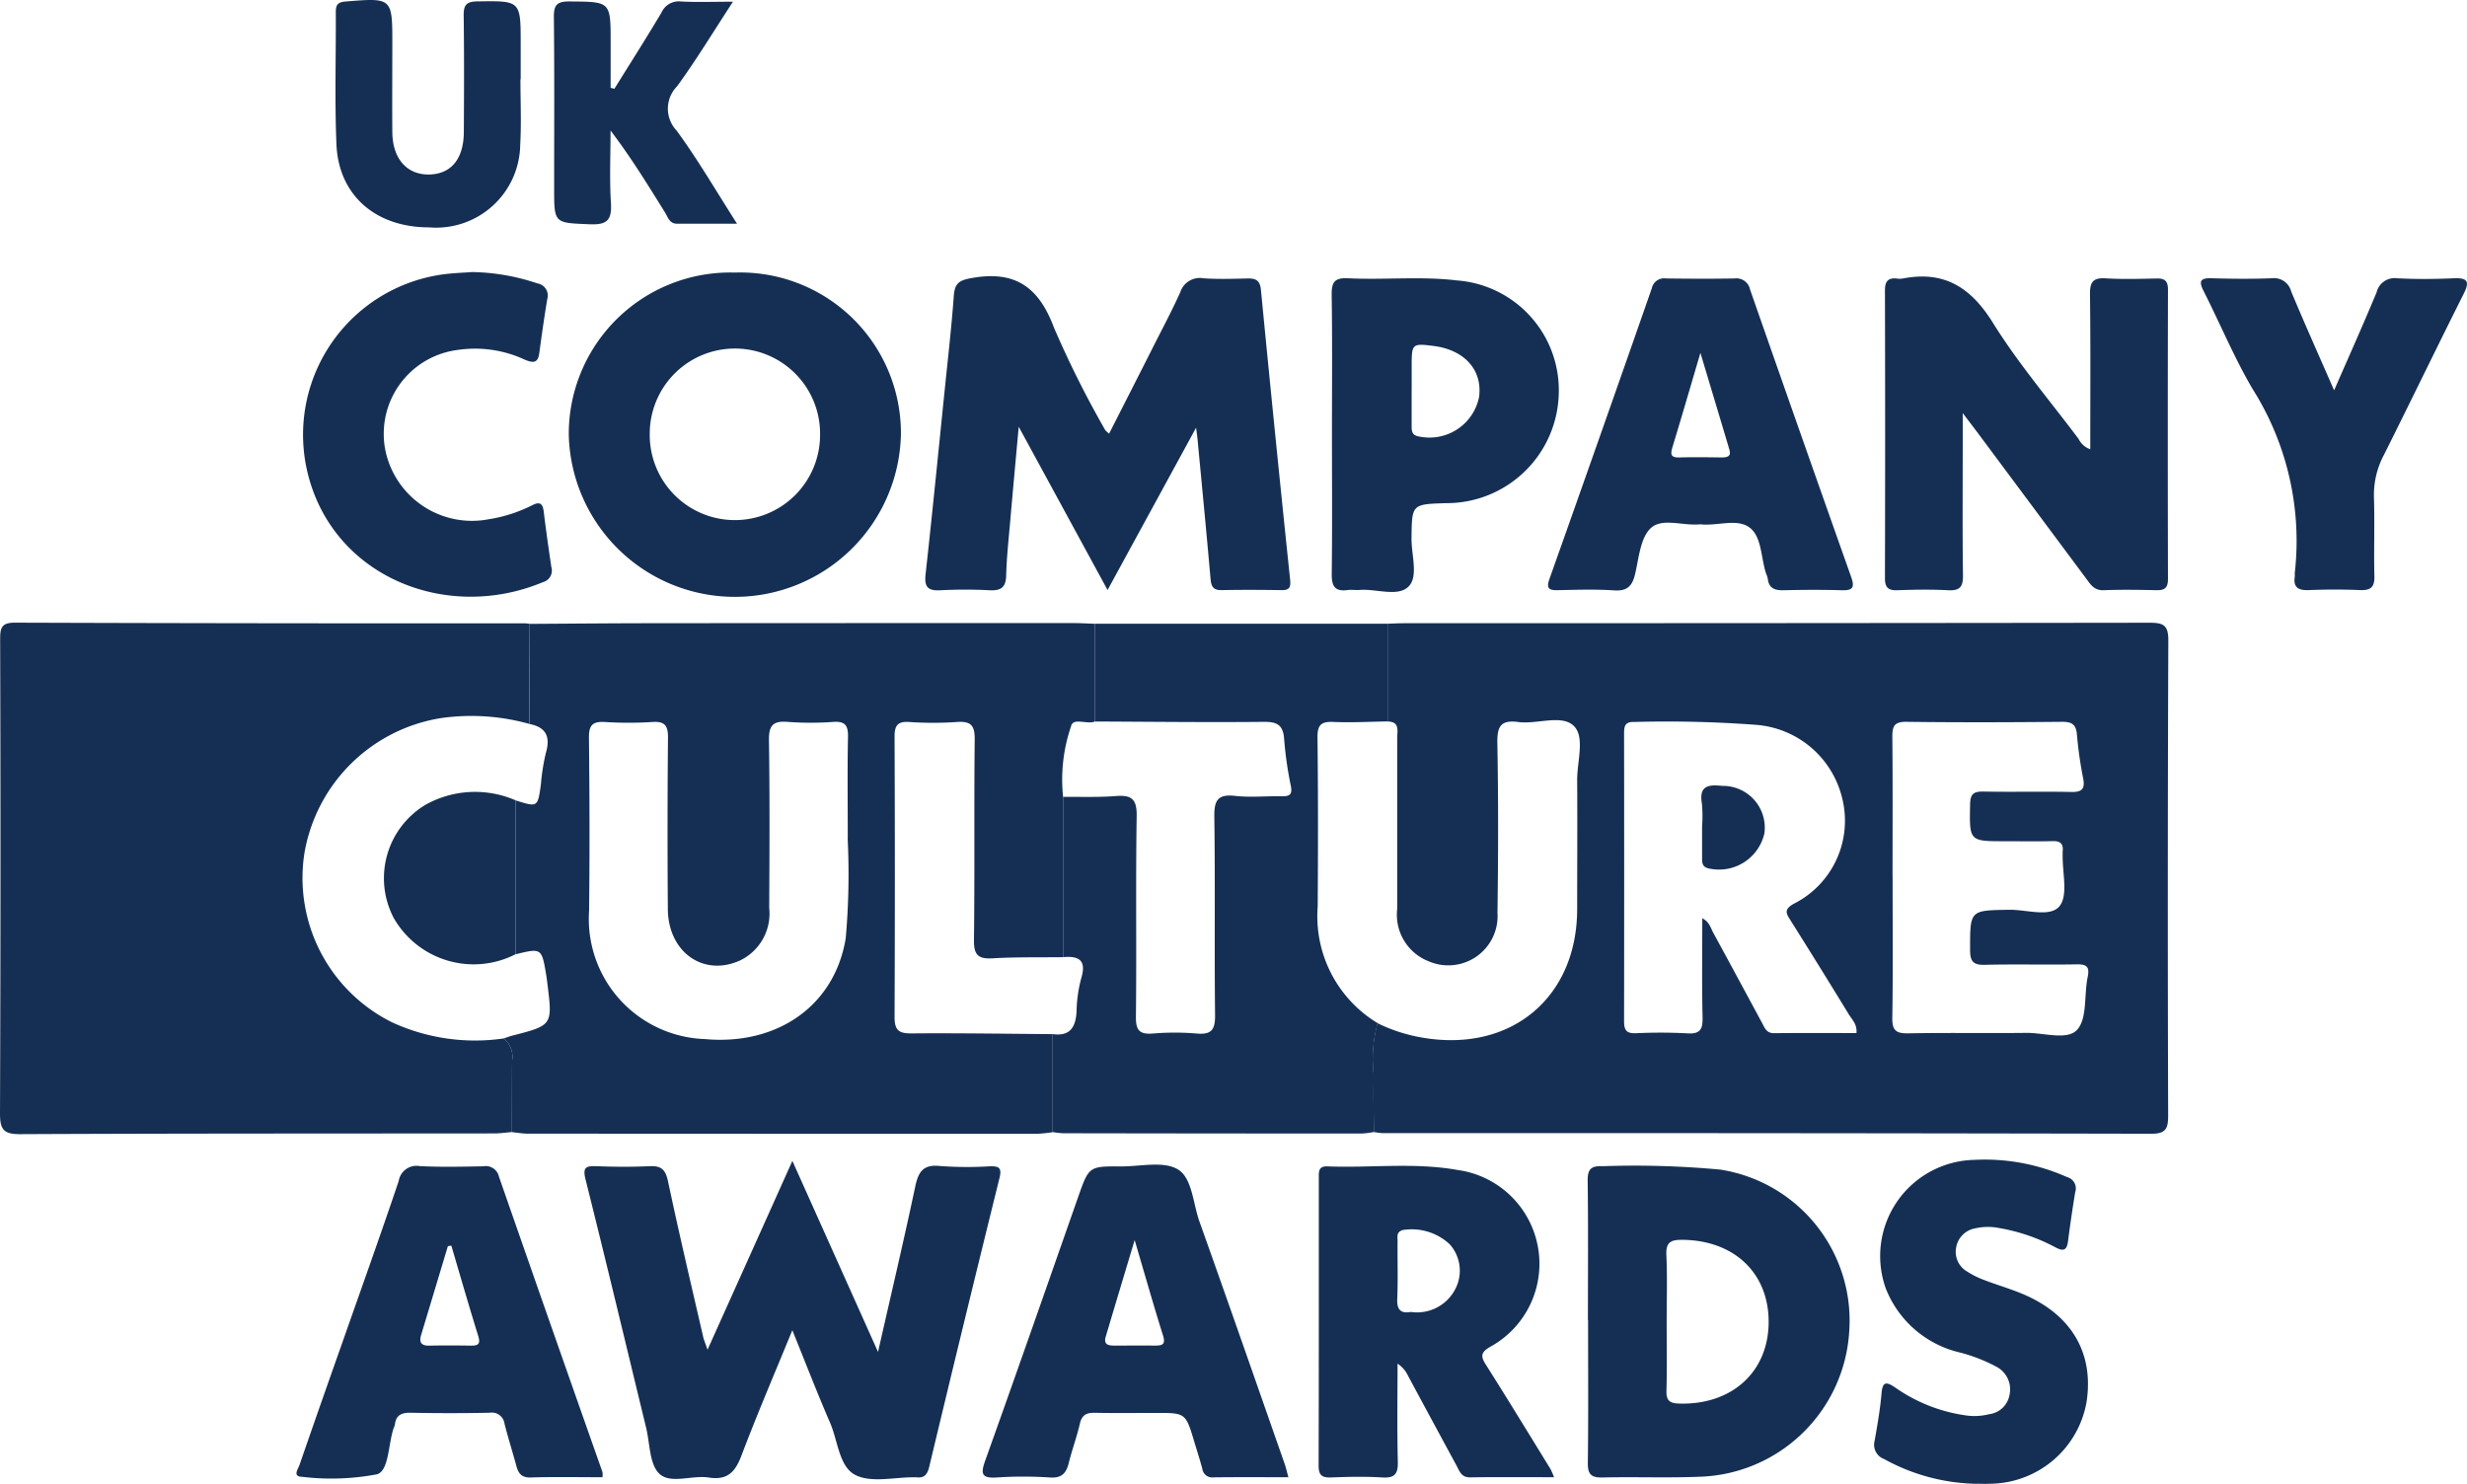
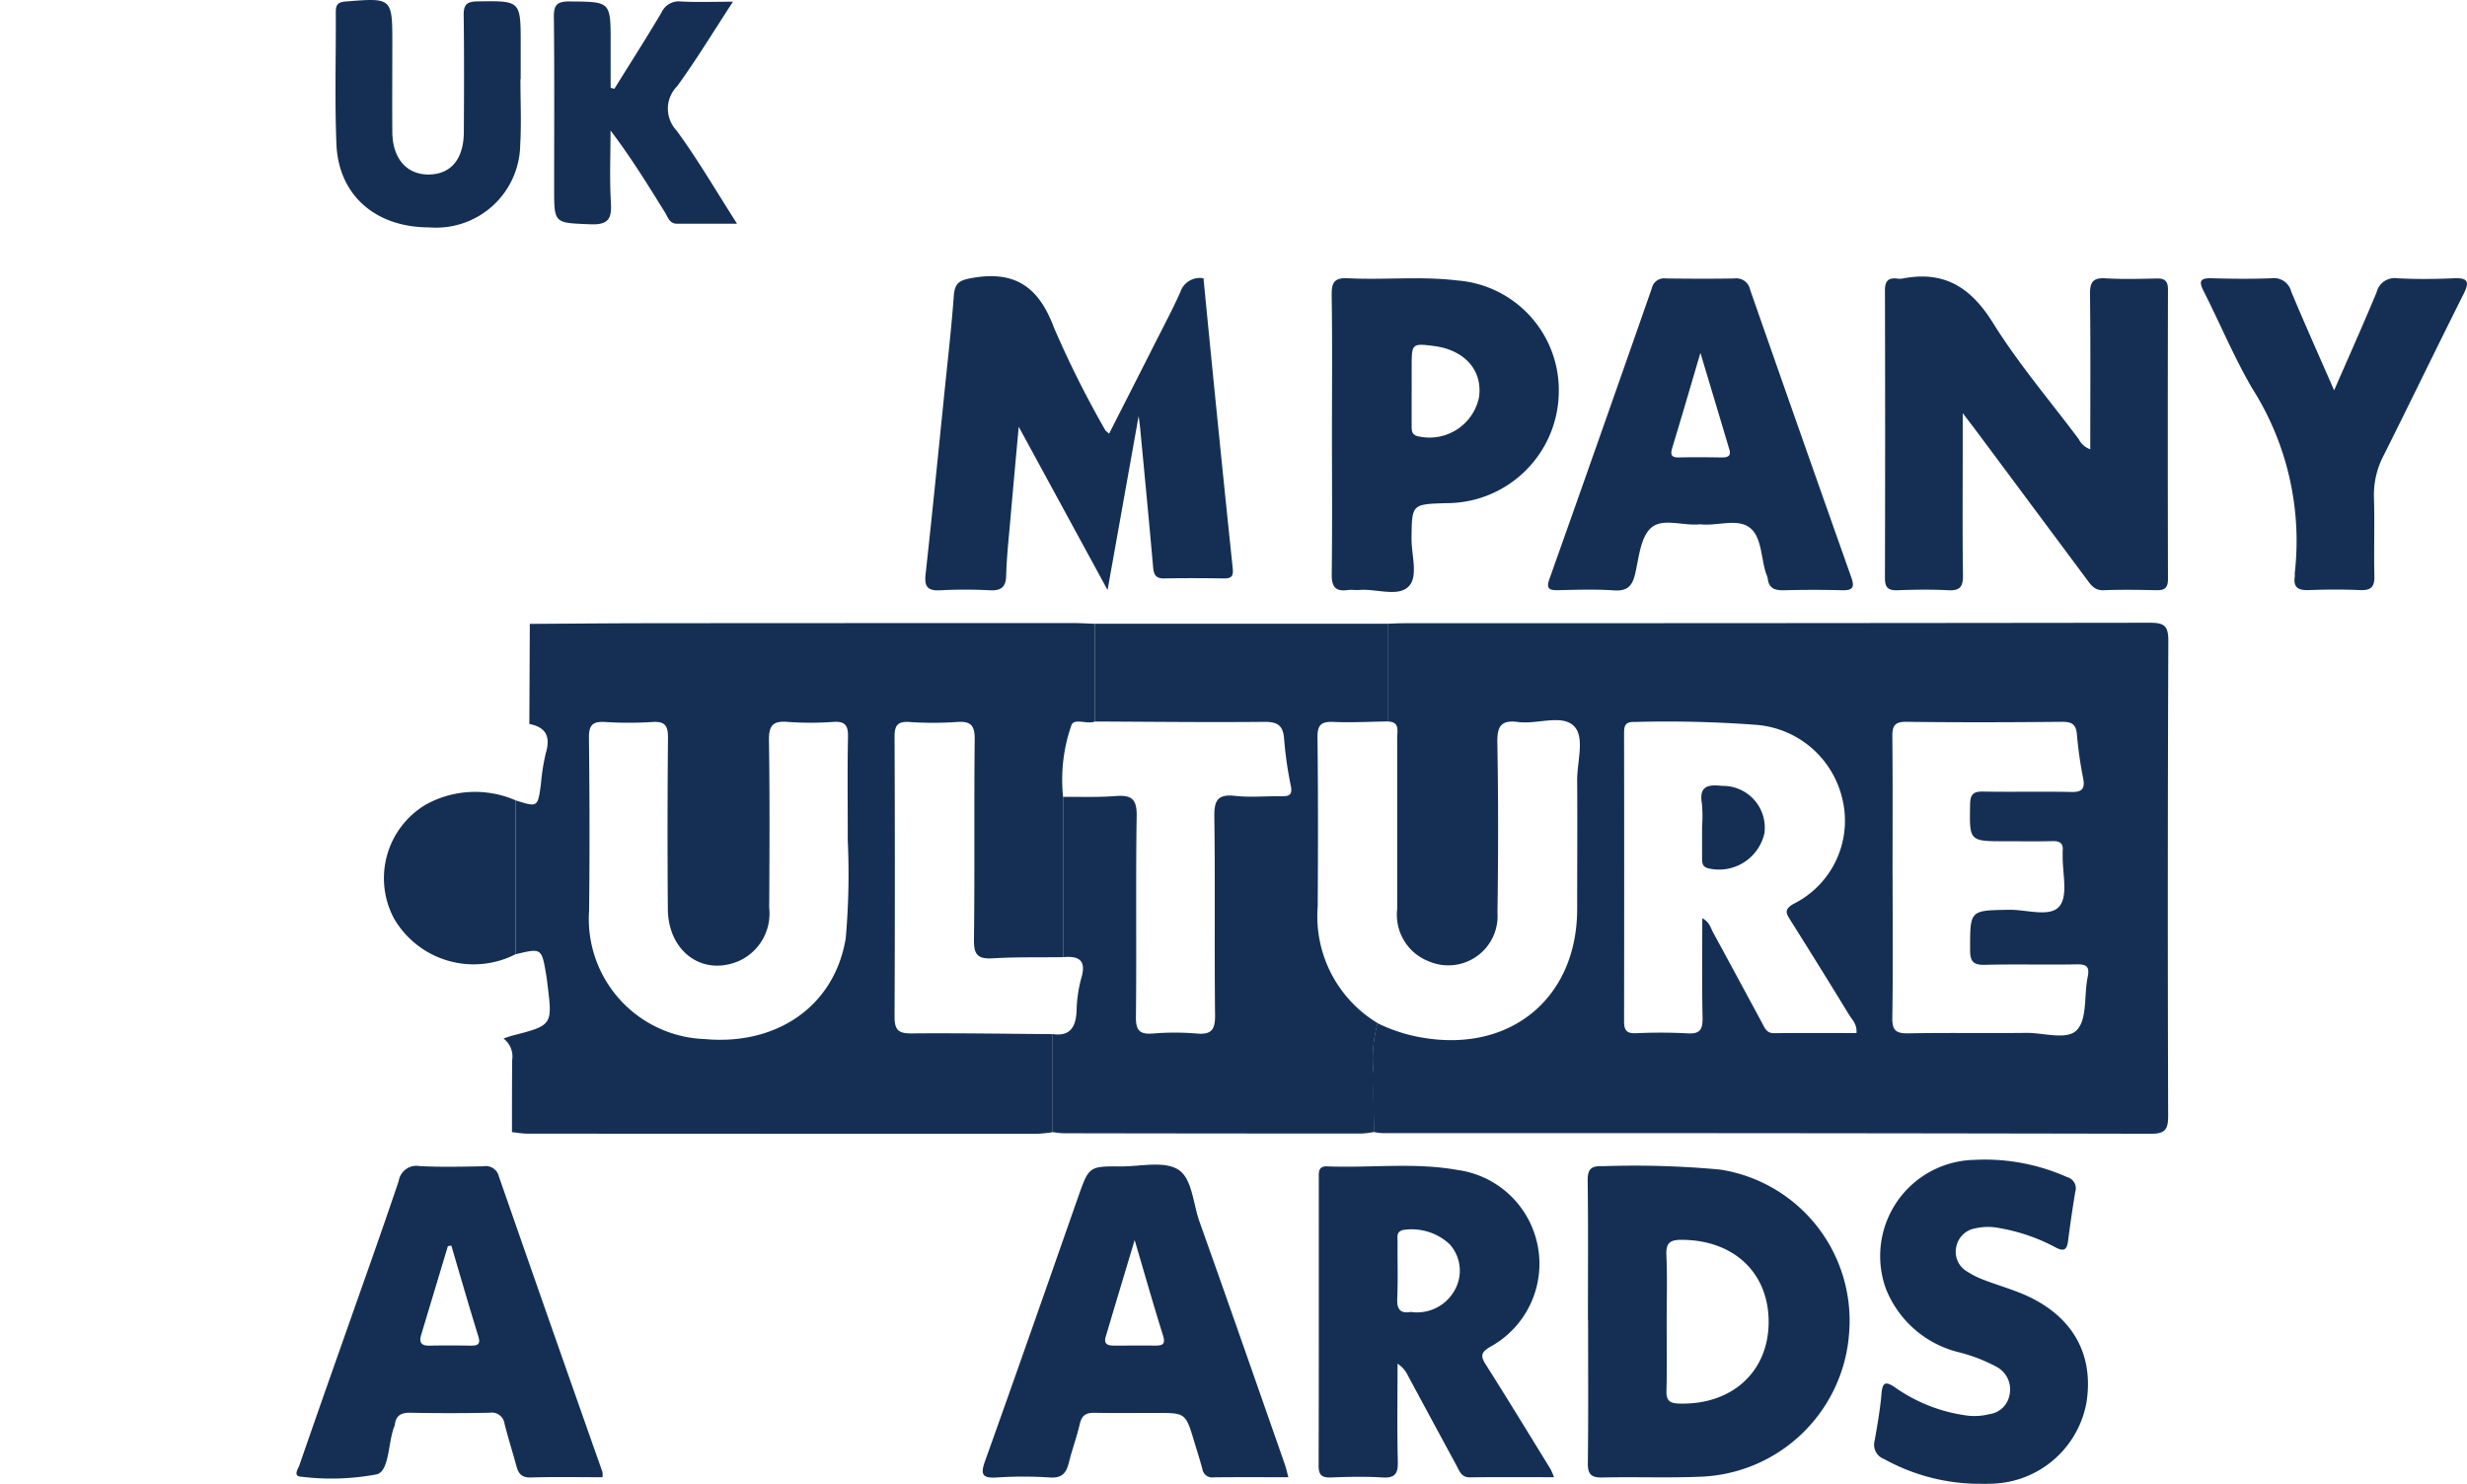
<svg xmlns="http://www.w3.org/2000/svg" id="Group_2946" data-name="Group 2946" width="126.929" height="76.355" viewBox="0 0 126.929 76.355">
  <defs>
    <clipPath id="clip-path">
      <rect id="Rectangle_2478" data-name="Rectangle 2478" width="126.929" height="76.355" fill="#152f54" />
    </clipPath>
  </defs>
  <g id="Group_2915" data-name="Group 2915" transform="translate(0 0)" clip-path="url(#clip-path)">
    <path id="Path_1492" data-name="Path 1492" d="M72.312,32.51c.271-.009.543-.026.814-.026q19.195,0,38.389-.025c.729,0,.963.139.96.921q-.047,12.207-.009,24.412c0,.641-.074.962-.853.961q-19.784-.041-39.567-.031a3.609,3.609,0,0,1-.446-.058c-.007-.983-.041-1.968-.011-2.95a6.776,6.776,0,0,1,.2-2.649,8.461,8.461,0,0,0,2.41.759c4.5.723,7.852-2.1,7.86-6.619,0-2.208.016-4.417,0-6.625-.01-.962.409-2.222-.161-2.8-.616-.629-1.9-.082-2.873-.213-.913-.122-1.088.244-1.072,1.094.053,2.9.047,5.809.006,8.712a2.536,2.536,0,0,1-3.539,2.506A2.567,2.567,0,0,1,72.8,47.189q0-4.4,0-8.8c0-.366.145-.841-.492-.848q0-2.513,0-5.027M88.487,47.662c.38.186.437.5.574.748.839,1.537,1.668,3.08,2.5,4.619.139.256.227.553.628.549,1.412-.015,2.824-.006,4.24-.006.044-.457-.23-.693-.393-.962q-1.487-2.437-3.009-4.852c-.215-.343-.335-.541.157-.829A4.778,4.778,0,0,0,95.7,41.511a4.943,4.943,0,0,0-4.453-3.8,61.463,61.463,0,0,0-6.253-.146c-.495-.019-.521.239-.521.615q.01,7.4,0,14.8c0,.491.17.618.628.6a26.276,26.276,0,0,1,2.631.007c.676.046.792-.229.779-.83-.038-1.679-.014-3.361-.014-5.1m9.792-2.134c0,2.421.023,4.842-.015,7.263-.011.648.19.81.814.8,2.027-.038,4.055,0,6.082-.023.9-.011,2.113.4,2.617-.165.524-.586.347-1.779.536-2.694.113-.538-.037-.677-.568-.667-1.573.029-3.147-.016-4.72.024-.605.015-.759-.181-.759-.771,0-2.051-.025-2.03,2.017-2.061.892-.014,2.113.409,2.589-.192.448-.565.135-1.733.157-2.635,0-.061-.006-.122,0-.182.045-.392-.122-.534-.517-.524-.816.022-1.634.006-2.451.006-1.851,0-1.829,0-1.795-1.9.01-.527.174-.665.678-.656,1.512.028,3.026-.011,4.538.021.537.011.7-.162.605-.68a20.758,20.758,0,0,1-.322-2.241c-.038-.556-.254-.694-.786-.689-2.663.026-5.326.034-7.99,0-.65-.009-.728.251-.723.8.023,2.39.01,4.781.01,7.172" transform="translate(-0.913 -0.415)" fill="#152f54" />
-     <path id="Path_1493" data-name="Path 1493" d="M26.34,58.666c-.3.025-.6.069-.9.07-8.136.008-16.271,0-24.406.038C.187,58.778,0,58.535,0,57.718q.046-12.2.008-24.406c0-.568.051-.859.754-.857q13.11.044,26.221.033c.091,0,.181.017.271.026q-.012,2.575-.023,5.15a11.043,11.043,0,0,0-4.57-.294,8.486,8.486,0,0,0-6.994,6.921,8.291,8.291,0,0,0,4.5,8.726,10.2,10.2,0,0,0,5.739.833,1.164,1.164,0,0,1,.445,1.114c-.008,1.234-.008,2.469-.011,3.7" transform="translate(0 -0.415)" fill="#152f54" />
    <path id="Path_1494" data-name="Path 1494" d="M26.676,58.666c0-1.235,0-2.469.01-3.7a1.162,1.162,0,0,0-.445-1.113c.14-.047.277-.1.421-.141,2.1-.539,2.1-.538,1.844-2.626-.018-.149-.036-.3-.059-.446-.239-1.448-.24-1.448-1.581-1.122V41.6c1.138.358,1.135.357,1.3-.833a10.655,10.655,0,0,1,.252-1.6c.247-.834.023-1.331-.848-1.5l.024-5.15c2.082-.012,4.165-.032,6.247-.034q10.869-.009,21.738-.007c.361,0,.723.024,1.084.036l0,5.031c-.4.163-1.112-.222-1.219.236a8.486,8.486,0,0,0-.412,3.641q0,4.124,0,8.247c-1.207.015-2.417-.012-3.621.059-.74.043-.974-.161-.965-.935.043-3.443,0-6.889.038-10.333.008-.735-.215-.942-.917-.892a17.888,17.888,0,0,1-2.445,0c-.613-.04-.763.184-.761.766q.03,7.206,0,14.413c0,.7.229.85.883.845,2.416-.021,4.831.02,7.246.037q0,2.523,0,5.047a7.669,7.669,0,0,1-.8.082q-13.1,0-26.2-.008c-.269,0-.537-.049-.8-.076M43.953,43.573c0-1.962-.022-3.6.012-5.23.012-.572-.122-.822-.746-.782a16.226,16.226,0,0,1-2.359,0c-.75-.062-.972.18-.962.942.044,2.875.029,5.751.013,8.626a2.677,2.677,0,0,1-1.485,2.7c-1.888.87-3.713-.413-3.73-2.635q-.033-4.4.007-8.808c.007-.623-.151-.864-.8-.82a19.327,19.327,0,0,1-2.45,0c-.636-.039-.822.173-.816.81.032,2.967.042,5.933.007,8.9A6.185,6.185,0,0,0,36.6,53.881c3.7.339,6.68-1.694,7.249-5.194a37.727,37.727,0,0,0,.1-5.114" transform="translate(-0.335 -0.415)" fill="#152f54" />
    <path id="Path_1495" data-name="Path 1495" d="M54.848,58.67q0-2.523,0-5.047c.9.133,1.2-.347,1.242-1.163a7.107,7.107,0,0,1,.238-1.7c.282-.924-.1-1.17-.932-1.094q0-4.123,0-8.246c.907-.01,1.817.027,2.72-.044.8-.062,1.081.153,1.067,1.023-.055,3.447,0,6.9-.039,10.344-.007.685.186.905.864.853a13.671,13.671,0,0,1,2.266,0c.774.07.951-.214.942-.958-.039-3.387.011-6.776-.038-10.164-.012-.836.138-1.211,1.063-1.107.777.088,1.572.008,2.358.02.391.006.622-.028.513-.545a19.217,19.217,0,0,1-.344-2.422c-.053-.692-.354-.868-1.031-.861-2.9.029-5.807-.006-8.71-.018l0-5.03,15.075,0q0,2.513,0,5.026c-.935.014-1.872.067-2.8.026-.629-.028-.824.157-.816.8.034,2.9.03,5.8.011,8.7a6.418,6.418,0,0,0,3.087,6,6.782,6.782,0,0,0-.2,2.65c-.031.981,0,1.966.01,2.949a4.756,4.756,0,0,1-.62.08q-7.692,0-15.382-.014a4.488,4.488,0,0,1-.535-.062" transform="translate(-0.7 -0.415)" fill="#152f54" />
-     <path id="Path_1496" data-name="Path 1496" d="M57.6,30.544l-4.571-8.4c-.165,1.82-.31,3.386-.446,4.953-.079.9-.177,1.808-.2,2.713-.017.6-.271.774-.839.747a24.754,24.754,0,0,0-2.539,0c-.641.037-.841-.161-.769-.814.348-3.154.66-6.312.982-9.47.165-1.623.353-3.246.471-4.873.05-.688.324-.807.987-.92,2.209-.378,3.4.511,4.169,2.569a52.112,52.112,0,0,0,2.633,5.262c.024.046.078.076.2.189.735-1.446,1.458-2.864,2.176-4.284.5-1,1.034-1.985,1.491-3.005a1.052,1.052,0,0,1,1.191-.707c.752.052,1.511.025,2.268.009.428-.01.64.1.687.593q.721,7.444,1.5,14.884c.04.389-.008.566-.435.56-1.028-.015-2.057-.021-3.085,0-.457.011-.539-.214-.574-.6-.209-2.379-.44-4.756-.665-7.133-.013-.137-.034-.274-.078-.624L57.6,30.544" transform="translate(-0.615 -0.184)" fill="#152f54" />
-     <path id="Path_1497" data-name="Path 1497" d="M41.155,69.221c-.919,2.246-1.813,4.324-2.613,6.438-.319.842-.71,1.293-1.681,1.142-.858-.134-1.968.347-2.542-.19-.52-.484-.489-1.565-.689-2.385-1.034-4.253-2.049-8.511-3.113-12.756-.158-.629.009-.711.561-.69.906.035,1.817.042,2.722,0,.594-.031.826.16.955.763.57,2.687,1.2,5.361,1.817,8.038.034.144.095.28.22.643,1.487-3.311,2.9-6.447,4.365-9.717,1.483,3.309,2.9,6.465,4.407,9.832.68-3,1.331-5.751,1.917-8.521.163-.769.423-1.142,1.285-1.046a19.109,19.109,0,0,0,2.539.015c.44-.01.65.036.512.588q-1.839,7.432-3.62,14.88c-.1.4-.258.587-.666.533a.7.7,0,0,0-.091,0c-1.028-.01-2.214.3-3.039-.117-.841-.424-.9-1.752-1.3-2.681-.659-1.518-1.255-3.065-1.944-4.765" transform="translate(-0.389 -0.773)" fill="#152f54" />
+     <path id="Path_1496" data-name="Path 1496" d="M57.6,30.544l-4.571-8.4c-.165,1.82-.31,3.386-.446,4.953-.079.9-.177,1.808-.2,2.713-.017.6-.271.774-.839.747a24.754,24.754,0,0,0-2.539,0c-.641.037-.841-.161-.769-.814.348-3.154.66-6.312.982-9.47.165-1.623.353-3.246.471-4.873.05-.688.324-.807.987-.92,2.209-.378,3.4.511,4.169,2.569a52.112,52.112,0,0,0,2.633,5.262c.024.046.078.076.2.189.735-1.446,1.458-2.864,2.176-4.284.5-1,1.034-1.985,1.491-3.005a1.052,1.052,0,0,1,1.191-.707q.721,7.444,1.5,14.884c.04.389-.008.566-.435.56-1.028-.015-2.057-.021-3.085,0-.457.011-.539-.214-.574-.6-.209-2.379-.44-4.756-.665-7.133-.013-.137-.034-.274-.078-.624L57.6,30.544" transform="translate(-0.615 -0.184)" fill="#152f54" />
    <path id="Path_1498" data-name="Path 1498" d="M108.8,23.3c0-2.712.019-5.344-.014-7.976-.008-.626.157-.857.8-.818.874.052,1.754.028,2.631.008.426-.011.582.138.581.576q-.018,7.444,0,14.889c0,.438-.157.584-.582.575-.907-.02-1.817-.034-2.723,0-.5.022-.685-.307-.917-.617l-5.526-7.425c-.213-.287-.432-.571-.812-1.071v1.617c0,2.24-.019,4.479.013,6.718.008.585-.143.812-.754.78-.876-.046-1.755-.032-2.632,0-.47.014-.63-.15-.629-.626q.019-7.4,0-14.8c0-.482.166-.665.629-.612a.9.9,0,0,0,.272,0c2.127-.42,3.509.436,4.65,2.27,1.306,2.1,2.927,4,4.415,5.985a1.052,1.052,0,0,0,.6.529" transform="translate(-1.254 -0.184)" fill="#152f54" />
-     <path id="Path_1499" data-name="Path 1499" d="M38.186,14.207a8.268,8.268,0,0,1,8.545,8.335,8.547,8.547,0,0,1-17.089.023,8.307,8.307,0,0,1,8.545-8.358m4.384,8.381a4.382,4.382,0,1,0-8.763-.116,4.382,4.382,0,1,0,8.763.116" transform="translate(-0.378 -0.182)" fill="#152f54" />
    <path id="Path_1500" data-name="Path 1500" d="M82.756,68.7c0-2.387.019-4.775-.013-7.161-.008-.6.173-.784.764-.755a47.739,47.739,0,0,1,6.06.175A7.862,7.862,0,0,1,96.2,69.287a7.961,7.961,0,0,1-7.7,7.476c-1.66.067-3.324,0-4.986.038-.589.015-.771-.159-.763-.757.032-2.447.013-4.9.013-7.343m4.043.1c0,1.177.023,2.354-.011,3.529-.014.516.158.655.666.668,2.675.075,4.555-1.6,4.591-4.133.035-2.559-1.757-4.27-4.438-4.293-.611-.006-.854.131-.823.79.052,1.144.015,2.292.015,3.439" transform="translate(-1.056 -0.776)" fill="#152f54" />
    <path id="Path_1501" data-name="Path 1501" d="M80.835,76.787c-1.5,0-2.913-.013-4.322.008-.448.007-.541-.317-.693-.6q-1.254-2.312-2.5-4.628a1.485,1.485,0,0,0-.538-.622c0,1.679-.028,3.36.014,5.039.016.627-.151.857-.8.816-.874-.054-1.754-.034-2.631,0-.454.015-.646-.1-.644-.6.014-4.933.008-9.866.009-14.8,0-.306-.036-.626.437-.607,2.234.088,4.483-.214,6.7.185a4.871,4.871,0,0,1,1.671,9.106c-.45.271-.5.455-.226.891,1.133,1.787,2.234,3.595,3.345,5.4a3.949,3.949,0,0,1,.177.418m-7.373-8.51a2.215,2.215,0,0,0,2.3-1.193,2.037,2.037,0,0,0-.291-2.284,2.864,2.864,0,0,0-2.416-.738c-.347.1-.27.353-.271.573-.01.993.026,1.988-.017,2.979-.026.594.228.748.691.663" transform="translate(-0.877 -0.776)" fill="#152f54" />
    <path id="Path_1502" data-name="Path 1502" d="M88.516,27.163c-.865.1-1.948-.348-2.542.189-.541.489-.621,1.531-.812,2.352-.147.634-.4.908-1.094.861-.965-.065-1.936-.03-2.9-.011-.455.01-.587-.1-.42-.572q2.655-7.474,5.269-14.963a.647.647,0,0,1,.726-.505c1.18.015,2.36.021,3.54,0a.715.715,0,0,1,.788.567q2.584,7.4,5.2,14.785c.188.527.11.708-.468.692-1-.028-2-.024-3,0-.46.012-.767-.1-.821-.605a1.269,1.269,0,0,0-.087-.257c-.264-.8-.216-1.86-.823-2.345-.649-.517-1.688-.084-2.553-.186m0-8.824c-.523,1.771-.966,3.3-1.432,4.829-.111.361-.127.569.348.554.726-.021,1.452-.009,2.179,0,.279,0,.5-.052.395-.4-.471-1.585-.948-3.167-1.49-4.975" transform="translate(-1.03 -0.186)" fill="#152f54" />
    <path id="Path_1503" data-name="Path 1503" d="M66.943,76.787c-1.324,0-2.588-.009-3.85.006a.508.508,0,0,1-.577-.432c-.123-.466-.273-.925-.412-1.387-.448-1.495-.447-1.495-1.953-1.495-1.058,0-2.117.015-3.175-.007-.429-.008-.661.117-.764.566-.154.675-.4,1.33-.565,2-.131.54-.361.807-.982.762a20.5,20.5,0,0,0-2.72,0c-.737.045-.863-.135-.61-.842,1.618-4.52,3.2-9.054,4.788-13.583.557-1.584.557-1.591,2.211-1.581.993.006,2.186-.291,2.924.154s.777,1.754,1.11,2.686c1.48,4.149,2.928,8.311,4.384,12.469.068.194.112.4.19.682m-7.909-12.2c-.546,1.821-1.022,3.4-1.49,4.977-.118.4.138.454.449.452.693,0,1.387-.006,2.08,0,.362,0,.57-.038.423-.51-.485-1.546-.927-3.106-1.462-4.919" transform="translate(-0.654 -0.775)" fill="#152f54" />
    <path id="Path_1504" data-name="Path 1504" d="M31.192,76.788c-1.269,0-2.477-.025-3.683.013-.469.015-.638-.2-.742-.587-.2-.727-.425-1.447-.612-2.177a.657.657,0,0,0-.763-.567q-2.041.041-4.081,0c-.481-.009-.747.144-.8.629a.978.978,0,0,1-.063.169c-.277.822-.237,2.181-.85,2.368a12.563,12.563,0,0,1-3.861.13c-.5-.012-.207-.392-.134-.6q1.066-3.082,2.154-6.155c.989-2.821,2-5.633,2.954-8.466a.927.927,0,0,1,1.091-.765c1.086.053,2.177.03,3.265.008a.693.693,0,0,1,.8.529q2.648,7.609,5.328,15.206a1.108,1.108,0,0,1,0,.267M23.419,64.87l-.178.028q-.686,2.281-1.373,4.561c-.116.382-.009.566.415.558.723-.015,1.445-.01,2.167,0,.362,0,.473-.1.355-.486-.479-1.548-.927-3.1-1.386-4.659" transform="translate(-0.197 -0.776)" fill="#152f54" />
    <path id="Path_1505" data-name="Path 1505" d="M69.416,22.465c0-2.359.022-4.717-.014-7.076-.009-.644.11-.922.833-.886,1.871.094,3.751-.113,5.617.112A5.664,5.664,0,0,1,81.084,20.5a5.774,5.774,0,0,1-5.793,5.575c-1.775.054-1.762.055-1.781,1.819-.008.841.356,1.936-.137,2.456-.546.574-1.661.124-2.525.191-.211.017-.425-.021-.634.007-.657.087-.817-.215-.809-.832.03-2.418.011-4.836.011-7.255m4.1-2.157c0,.6,0,1.2,0,1.807,0,.3.034.488.42.541a2.6,2.6,0,0,0,3.048-2.031c.189-1.384-.738-2.431-2.335-2.634-1.093-.14-1.128-.11-1.131.963q0,.677,0,1.354" transform="translate(-0.886 -0.185)" fill="#152f54" />
    <path id="Path_1506" data-name="Path 1506" d="M102.953,77.122a10.169,10.169,0,0,1-4.767-1.274.781.781,0,0,1-.489-.935c.14-.8.285-1.61.354-2.422.051-.6.21-.657.692-.333a8.324,8.324,0,0,0,3.767,1.46,3.057,3.057,0,0,0,1.077-.077,1.212,1.212,0,0,0,1.05-.988,1.316,1.316,0,0,0-.675-1.456,8.558,8.558,0,0,0-1.851-.724,5.423,5.423,0,0,1-3.838-3.3,4.951,4.951,0,0,1,4.56-6.619,10.388,10.388,0,0,1,4.769.887.6.6,0,0,1,.417.77q-.207,1.251-.368,2.511c-.056.432-.189.575-.63.343a9.54,9.54,0,0,0-2.9-1,2.949,2.949,0,0,0-1.257.015,1.2,1.2,0,0,0-.968.963,1.17,1.17,0,0,0,.552,1.251,4.491,4.491,0,0,0,.888.443c.619.238,1.26.425,1.875.674,2.587,1.046,3.792,3.057,3.387,5.625a5.085,5.085,0,0,1-5.008,4.183c-.21.014-.423,0-.634,0" transform="translate(-1.247 -0.772)" fill="#152f54" />
-     <path id="Path_1507" data-name="Path 1507" d="M24.453,14.179a11.02,11.02,0,0,1,3.407.587.629.629,0,0,1,.5.8c-.154.924-.285,1.851-.41,2.779-.07.525-.309.524-.739.347a6.066,6.066,0,0,0-3.444-.507,4.352,4.352,0,0,0-3.736,5.175A4.552,4.552,0,0,0,25.343,26.9a7.547,7.547,0,0,0,2.233-.717c.373-.194.543-.125.6.309.115.959.252,1.915.394,2.871a.612.612,0,0,1-.423.769c-5.046,2.114-10.964-.345-12.162-5.81a8.326,8.326,0,0,1,7.324-10.059c.421-.04.844-.059,1.147-.08" transform="translate(-0.202 -0.181)" fill="#152f54" />
    <path id="Path_1508" data-name="Path 1508" d="M121.555,20.273c.8-1.832,1.517-3.429,2.186-5.046a.956.956,0,0,1,1.065-.722c.965.05,1.936.044,2.9,0,.709-.03.842.154.516.8-1.383,2.753-2.722,5.53-4.1,8.283a4.37,4.37,0,0,0-.517,2.165c.043,1.359-.01,2.722.023,4.082.014.565-.191.737-.736.715-.876-.037-1.754-.035-2.63,0-.531.021-.818-.119-.73-.7.009-.059-.006-.121,0-.181a14.639,14.639,0,0,0-2.181-9.485c-.944-1.61-1.663-3.353-2.51-5.022-.267-.524-.161-.674.417-.658,1.028.03,2.057.039,3.084,0a.913.913,0,0,1,1.005.678c.682,1.635,1.407,3.251,2.209,5.088" transform="translate(-1.464 -0.186)" fill="#152f54" />
    <path id="Path_1509" data-name="Path 1509" d="M27,4.079c0,1.12.053,2.242-.011,3.359A4.326,4.326,0,0,1,22.311,11.7c-2.753.006-4.671-1.648-4.778-4.279C17.44,5.16,17.513,2.888,17.5.618c0-.38.11-.509.509-.541,2.4-.193,2.4-.2,2.4,2.195,0,1.513-.013,3.027,0,4.539.016,1.366.759,2.193,1.906,2.168,1.119-.025,1.765-.8,1.773-2.183.011-2,.019-4-.008-5.992-.008-.541.134-.724.7-.732C27.013.04,27.013.019,27.013,2.264V4.079H27" transform="translate(-0.223 0)" fill="#152f54" />
    <path id="Path_1510" data-name="Path 1510" d="M31.978,4.571c.811-1.306,1.638-2.6,2.423-3.923a.974.974,0,0,1,1-.571c.832.045,1.668.012,2.679.012-1.013,1.548-1.883,2.99-2.871,4.347a1.638,1.638,0,0,0-.035,2.277c1.086,1.477,2.01,3.073,3.116,4.8H35.2c-.389,0-.468-.34-.619-.582-.875-1.407-1.74-2.821-2.8-4.214,0,1.24-.057,2.484.019,3.719.053.858-.166,1.143-1.072,1.106-1.846-.078-1.849-.022-1.849-1.851,0-2.934.018-5.867-.014-8.8-.007-.622.146-.82.8-.815,2.121.017,2.121-.012,2.121,2.116V4.519l.193.051" transform="translate(-0.368 -0.001)" fill="#152f54" />
    <path id="Path_1511" data-name="Path 1511" d="M26.786,49.626a4.737,4.737,0,0,1-6.27-1.857,4.406,4.406,0,0,1,1.646-5.84,5.232,5.232,0,0,1,4.624-.219v7.916" transform="translate(-0.255 -0.527)" fill="#152f54" />
    <path id="Path_1512" data-name="Path 1512" d="M88.706,43.035a7.037,7.037,0,0,0-.011-1.173c-.16-.923.355-.975,1.044-.9A2.149,2.149,0,0,1,91.912,43.4a2.391,2.391,0,0,1-2.807,1.821c-.386-.063-.4-.272-.4-.562,0-.542,0-1.085,0-1.627" transform="translate(-1.132 -0.523)" fill="#152f54" />
  </g>
</svg>